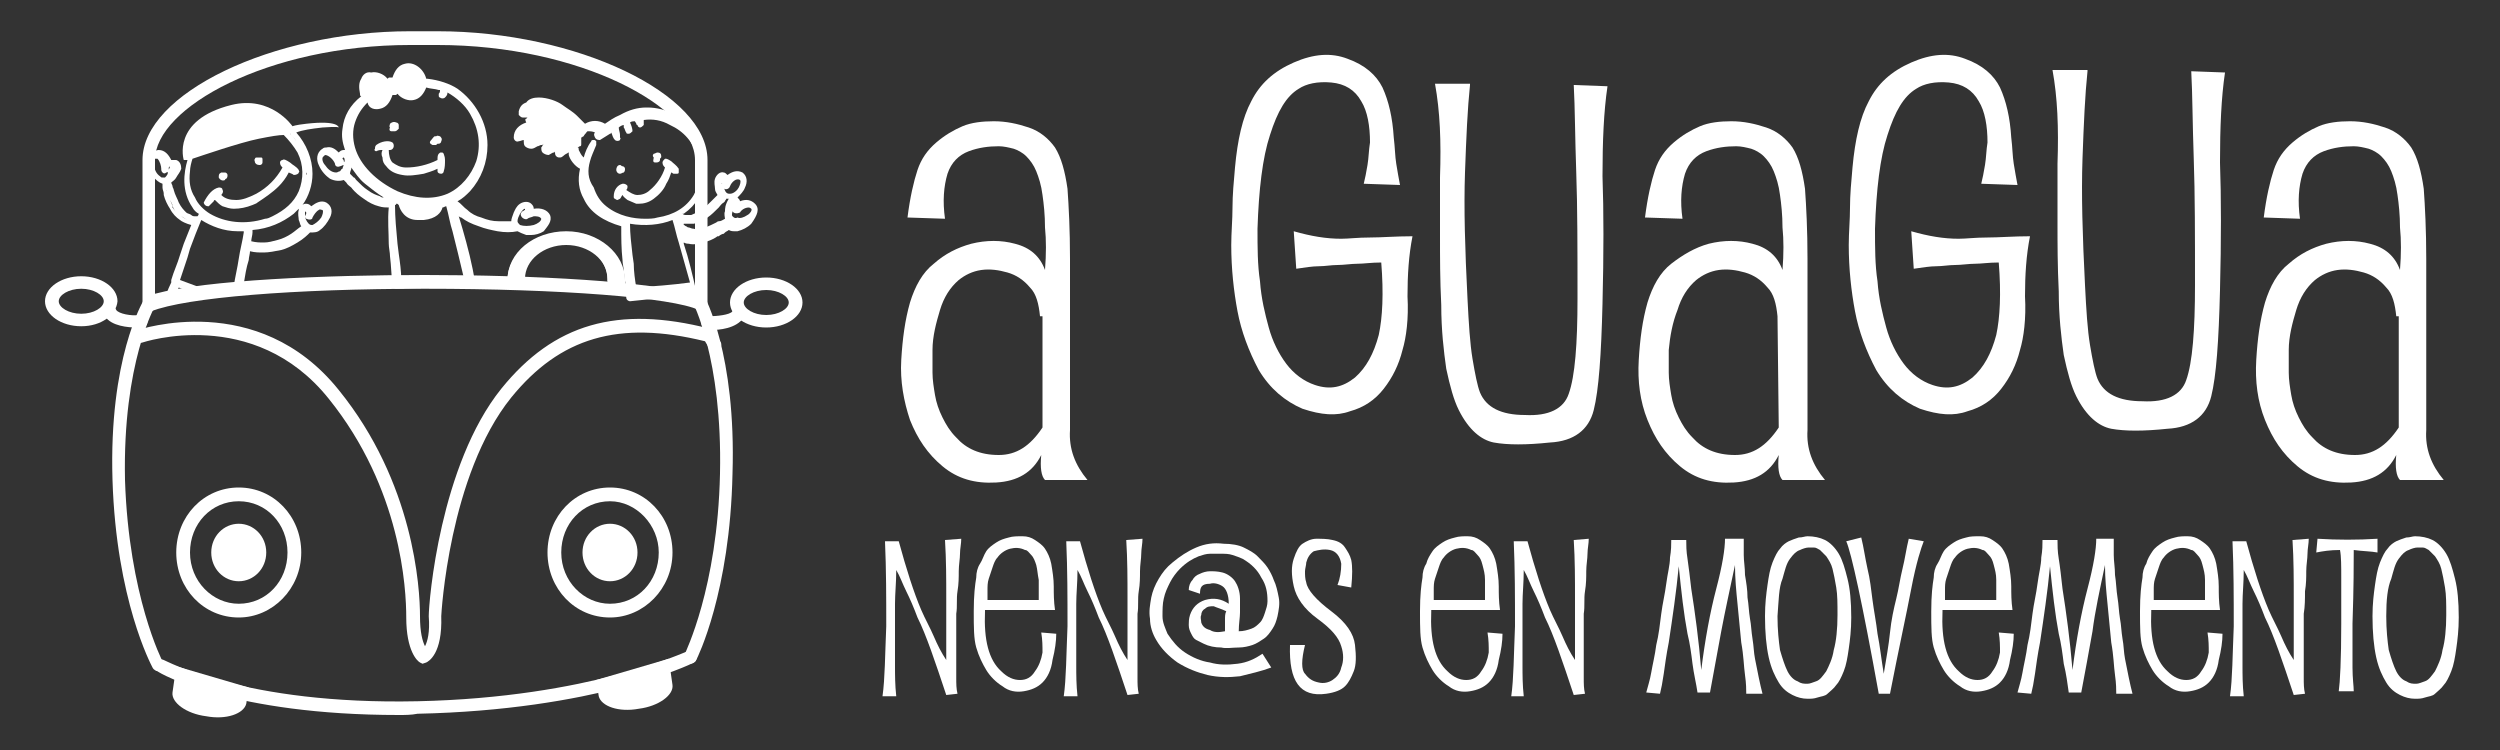
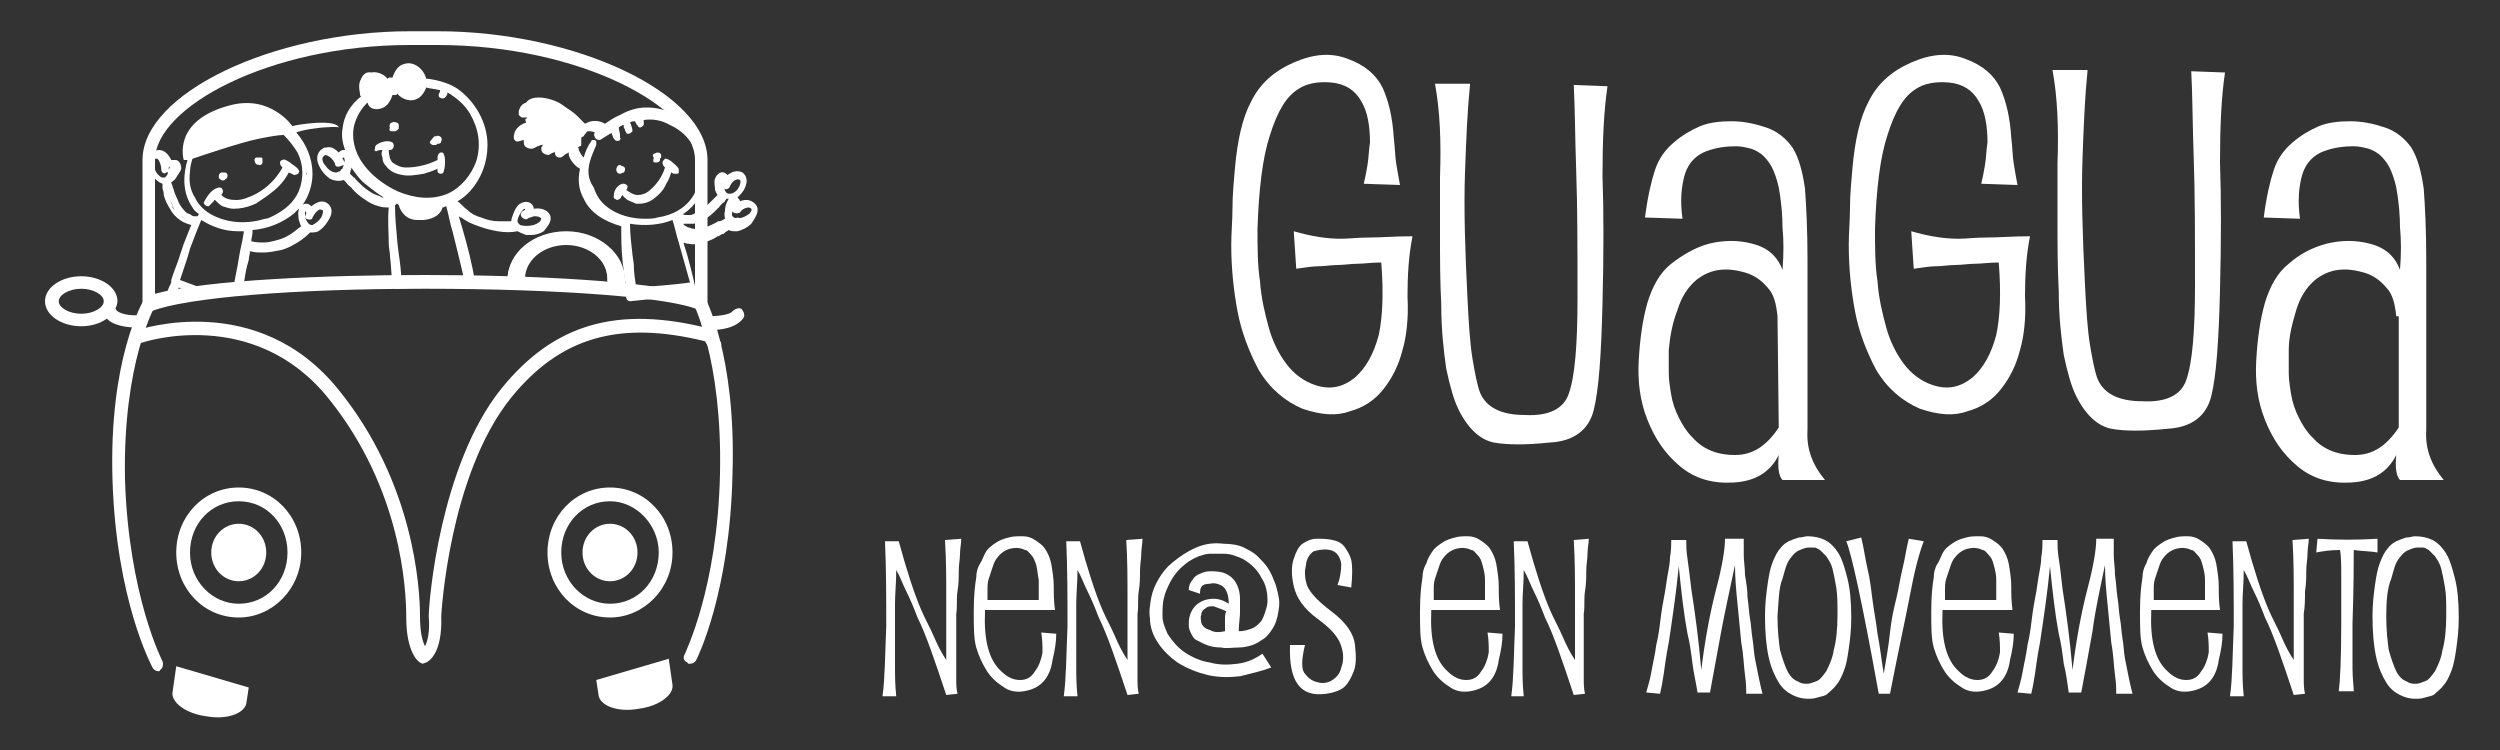
<svg xmlns="http://www.w3.org/2000/svg" id="Capa_1" x="0px" y="0px" viewBox="0 0 200 60" style="enable-background:new 0 0 200 60;" xml:space="preserve">
  <rect x="0" y="0" width="200" height="60" fill="#333333" stroke="none" />
  <style type="text/css">	.st0{fill:#FFFFFF;}</style>
  <g id="Capa_3" />
  <g>
-     <path class="st0" d="M61.3,26.2c-1.6,0-2.9-0.9-2.9-2s1.3-2,2.9-2s2.9,0.9,2.9,2C64.2,25.3,62.9,26.2,61.3,26.2z M61.3,23.2  c-1,0-1.8,0.5-1.8,1s0.8,1,1.8,1s1.8-0.5,1.8-1S62.3,23.2,61.3,23.2z" />
    <path class="st0" d="M56.7,25.2l-0.8-0.4c-2.1-1-11.1-1.7-21.9-1.7c-10.5,0-19.1,0.7-21.9,1.8l-0.7,0.3V12.8  c0-5.3,10.4-10.3,21.4-10.3H35c11.1,0,21.6,5,21.6,10.3v12.4H56.7z M32.8,3.6c-11.3,0-20.4,5-20.4,9.2v10.7C16.5,22.4,26,22,34,22  c8.6,0,18.2,0.5,21.6,1.6V12.8c0-4.2-9.2-9.2-20.6-9.2C35,3.6,32.8,3.6,32.8,3.6z" />
    <path class="st0" d="M48.8,49.4c-2.8,0-5-2.3-5-5.2s2.2-5.2,5-5.2s5,2.3,5,5.2S51.5,49.4,48.8,49.4z M48.8,40.1  c-2.2,0-3.9,1.8-3.9,4.1s1.8,4.1,3.9,4.1c2.2,0,3.9-1.8,3.9-4.1C52.7,42,50.9,40.1,48.8,40.1z" />
    <g>
      <ellipse class="st0" cx="48.8" cy="44.2" rx="1.7" ry="1.7" />
      <path class="st0" d="M48.8,46.5c-1.2,0-2.2-1-2.2-2.3s1-2.3,2.2-2.3s2.2,1,2.2,2.3S50,46.5,48.8,46.5z M48.8,43   c-0.6,0-1.2,0.5-1.2,1.2s0.5,1.2,1.2,1.2c0.6,0,1.2-0.5,1.2-1.2S49.4,43,48.8,43z" />
    </g>
    <path class="st0" d="M19.1,49.4c-2.8,0-5-2.3-5-5.2s2.2-5.2,5-5.2s5,2.3,5,5.2S21.8,49.4,19.1,49.4z M19.1,40.1  c-2.2,0-3.9,1.8-3.9,4.1s1.8,4.1,3.9,4.1c2.2,0,3.9-1.8,3.9-4.1S21.3,40.1,19.1,40.1z" />
    <g>
      <ellipse class="st0" cx="19.1" cy="44.2" rx="1.7" ry="1.7" />
      <path class="st0" d="M19.1,46.5c-1.2,0-2.2-1-2.2-2.3s1-2.3,2.2-2.3s2.2,1,2.2,2.3C21.3,45.5,20.3,46.5,19.1,46.5z M19.1,43   c-0.6,0-1.2,0.5-1.2,1.2s0.5,1.2,1.2,1.2c0.6,0,1.2-0.5,1.2-1.2C20.2,43.6,19.7,43,19.1,43z" />
    </g>
    <g>
      <path class="st0" d="M41.6,22.6c0-0.1,0-0.1,0-0.2c0-1.6,1.6-3,3.5-3c2,0,3.5,1.3,3.5,3v0.1c0.3,0,0.5,0,0.8,0v-0.1   c0-2-2-3.6-4.4-3.6s-4.4,1.6-4.4,3.6c0,0.1,0,0.1,0,0.2C41.1,22.6,41.4,22.6,41.6,22.6z" />
      <path class="st0" d="M40.6,22.9v-0.3c0-0.1,0-0.1,0-0.2c0-2.2,2.1-3.9,4.7-3.9c2.6,0,4.7,1.8,4.7,3.9v0.1v0.3h-1.4v-0.4   c0,0,0,0,0-0.1c0-1.5-1.5-2.7-3.3-2.7S42,20.8,42,22.3v0.1v0.3h-0.3L40.6,22.9z M45.2,19.1c-2.2,0-4,1.4-4.1,3.3h0.2   c0.1-1.7,1.8-3.1,3.8-3.1c2.1,0,3.7,1.4,3.8,3.1h0.2C49.2,20.5,47.4,19.1,45.2,19.1z" />
    </g>
    <path class="st0" d="M12.7,53.7c-0.2,0-0.4-0.1-0.5-0.3S9.3,48,9,38.4c-0.3-9.7,2.4-14.2,2.5-14.4c0.2-0.3,0.5-0.3,0.7-0.2  c0.3,0.1,0.3,0.5,0.2,0.7l0,0c0,0-2.6,4.5-2.4,13.9c0.3,9.3,3,14.5,3,14.5c0.1,0.3,0,0.6-0.2,0.7C12.8,53.7,12.7,53.7,12.7,53.7z" />
-     <path class="st0" d="M31.9,57.2c-13.2,0-19.1-3.3-19.3-3.5c-0.3-0.1-0.3-0.5-0.2-0.7c0.1-0.3,0.5-0.3,0.7-0.2l0,0  c0.1,0,6.4,3.6,20.3,3.3c13.8-0.3,21.5-4,21.6-4c0.3-0.1,0.6,0,0.7,0.2c0.1,0.3,0,0.6-0.2,0.7c-0.3,0.2-8,3.8-22.1,4.1  C32.9,57.2,32.4,57.2,31.9,57.2z" />
    <path class="st0" d="M55.2,53.1c-0.1,0-0.2,0-0.2-0.1c-0.3-0.1-0.4-0.4-0.2-0.7c0-0.1,2.6-5.2,2.8-14.4c0.2-9.3-2.2-13.7-2.2-13.8  c-0.1-0.3,0-0.6,0.2-0.7c0.3-0.1,0.6-0.1,0.7,0.2c0.1,0.2,2.6,4.7,2.3,14.3c-0.2,9.5-2.8,14.7-2.9,14.9  C55.6,53,55.4,53.1,55.2,53.1z" />
    <path class="st0" d="M56.9,26.4c-0.1,0-0.2,0-0.3,0c-0.3,0-0.5-0.3-0.5-0.6c0-0.3,0.3-0.5,0.6-0.5c0.6,0,1.7-0.1,1.9-0.4  c0.2-0.2,0.5-0.3,0.7-0.2c0.2,0.2,0.3,0.5,0.2,0.7C58.9,26.3,57.5,26.4,56.9,26.4z" />
    <path class="st0" d="M6.5,26.1c-1.6,0-2.9-0.9-2.9-2s1.3-2,2.9-2s2.9,0.9,2.9,2C9.3,25.2,8.1,26.1,6.5,26.1z M6.5,23.1  c-1,0-1.8,0.5-1.8,1s0.8,1,1.8,1s1.8-0.5,1.8-1S7.5,23.1,6.5,23.1z" />
    <path class="st0" d="M10.9,26.2c-0.6,0-2-0.1-2.5-0.9c-0.2-0.2-0.1-0.6,0.2-0.7c0.2-0.2,0.6-0.1,0.7,0.2c0.2,0.3,1.2,0.5,1.9,0.4  c0.3,0,0.5,0.2,0.6,0.5c0,0.3-0.2,0.5-0.5,0.6C11.1,26.2,11,26.2,10.9,26.2z" />
    <path class="st0" d="M14.1,53.3l-0.3,2.1c-0.1,0.8,1.1,1.7,2.7,1.9c1.6,0.3,3-0.2,3.2-1l0.2-1.3L14.1,53.3z" />
    <path class="st0" d="M53.5,52.7l0.3,2.1c0.1,0.8-1.1,1.7-2.7,1.9c-1.6,0.3-3-0.2-3.2-1l-0.2-1.3L53.5,52.7z" />
    <path class="st0" d="M33.8,53.1L33.6,53c-0.2-0.1-1.1-0.9-1.1-3.6c0-2.3-0.4-10.3-6.2-17.5c-6-7.5-14.9-4.5-14.9-4.5  c-0.3,0.1-0.6,0-0.7-0.3c-0.1-0.3,0-0.6,0.3-0.7c0.1,0,9.6-3.3,16.1,4.8c6,7.4,6.5,15.8,6.5,18.1c0,1.3,0.2,2,0.4,2.4  c0.2-0.4,0.4-1.1,0.3-2.4c0-1.2,0.9-12.1,5.8-18.2c4.2-5.2,9.3-6.7,16.7-4.8l0.2,0.1l0.6,0.9c0.2,0.2,0.1,0.6-0.2,0.7  c-0.2,0.2-0.6,0.1-0.7-0.2l-0.3-0.5c-6.9-1.7-11.6-0.3-15.5,4.5c-5,6.2-5.6,17.4-5.6,17.5c0.1,3-1,3.6-1.2,3.7L33.8,53.1z" />
  </g>
  <g>
    <path class="st0" d="M31.3,10.5c0.1,0,0.1,0,0.2,0h0.1c0.1,0,0.2-0.1,0.3-0.2c0-0.1,0-0.2,0-0.3s-0.1-0.2-0.2-0.2  c-0.2-0.1-0.4,0-0.5,0.1c0,0.1-0.1,0.2,0,0.3C31.1,10.4,31.2,10.5,31.3,10.5z" />
    <path class="st0" d="M34.6,11.6c0.1,0,0.1,0,0.2,0c0.1,0,0.1,0,0.2-0.1c0,0,0,0,0.1,0s0.2-0.1,0.2-0.2c0.1-0.2,0-0.3-0.1-0.4  c-0.1,0-0.2-0.1-0.3,0l0,0h-0.1l0,0c-0.1,0-0.2,0.2-0.3,0.3C34.3,11.4,34.4,11.5,34.6,11.6z" />
    <path class="st0" d="M30.1,12.1L30.1,12.1c0.2-0.1,0.3-0.1,0.5-0.1c-0.1,0.2-0.1,0.4,0,0.6c0,0.3,0.1,0.5,0.3,0.7  c0.3,0.4,0.7,0.6,1.3,0.7c0.5,0.1,1.1,0,1.7-0.1c0.3-0.1,0.7-0.2,1.1-0.4c0,0.1,0,0.2,0,0.2c0,0.1,0.1,0.2,0.3,0.2  c0.1,0,0.2-0.1,0.2-0.2c0.1-0.3,0.1-0.6,0.1-0.9c0-0.3-0.1-0.4-0.1-0.5l-0.1-0.1h-0.1c-0.1,0-0.1,0-0.2,0.1  C35,12.4,35,12.6,35,12.8c-0.8,0.4-1.7,0.6-2.5,0.6c-0.5,0-0.8-0.2-1.1-0.4c-0.2-0.2-0.3-0.6-0.3-1h0.1c0.2,0,0.3-0.2,0.3-0.3  s0-0.2-0.1-0.3c-0.3-0.2-0.9-0.1-1.3,0.2C30,11.7,30,11.8,30,11.9C29.9,12,30,12.1,30.1,12.1z" />
    <path class="st0" d="M44,17.2c-0.2-0.4-0.7-0.6-1.3-0.5l0,0c0-0.2-0.1-0.3-0.2-0.4c-0.2-0.2-0.6-0.2-0.9,0  c-0.3,0.2-0.4,0.5-0.5,0.7c-0.1,0.3-0.2,0.5-0.2,0.7c-0.4,0-0.7,0-1,0c-0.5,0-0.9-0.1-1.4-0.3c-0.4-0.1-0.8-0.3-1.1-0.6  c-0.3-0.2-0.5-0.5-0.8-0.7l0,0c0.4-0.2,0.7-0.5,1-0.8c0.9-1,1.4-2.3,1.4-3.7c0-1.8-1-3.5-2.4-4.5c-0.6-0.4-1.5-0.7-2.4-0.8h-0.1  c-0.2-0.8-1-1.4-1.7-1.2c-0.5,0.1-0.8,0.5-1,1.1c-0.1,0-0.1,0-0.2,0s-0.1,0-0.2,0.1c-0.3-0.4-0.9-0.6-1.3-0.5  C29.3,5.7,29,6,28.9,6.3c-0.2,0.3-0.2,0.7-0.1,1.2c0,0.1,0,0.2,0.1,0.2c-0.9,0.7-1.4,1.6-1.5,2.6c-0.1,0.6,0,1.1,0.2,1.7h-0.1  c-0.2,0-0.3,0.1-0.4,0.2c-0.3-0.3-0.6-0.5-1-0.4c-0.1,0-0.2,0-0.3,0.1c-0.5,0.3-0.5,0.9-0.3,1.3c0.2,0.5,0.6,0.9,0.9,1.1  c0.4,0.2,0.8,0.2,1.1,0.1c0,0,0,0,0.1,0.1l0.1,0.1c0.1,0.2,0.3,0.3,0.4,0.4l0,0c0.3,0.4,0.7,0.7,1,0.9c0.4,0.3,0.8,0.5,1.2,0.6  c0.3,0.1,0.6,0.1,0.8,0.1c-0.1,1,0,2,0,2.9c0,0.3,0.1,0.7,0.1,1c0.1,0.8,0.1,1.5,0.2,2.3c0,0.1,0,0.2,0.1,0.2  c0.1,0.1,0.2,0.1,0.3,0.1c2-0.1,4-0.1,5.8-0.1l0,0c0.1,0,0.2-0.1,0.3-0.1c0.1-0.1,0.1-0.2,0.1-0.3c-0.2-1.4-0.6-2.9-1-4.3  c-0.1-0.3-0.2-0.7-0.3-1c0,0,0.1,0.1,0.2,0.1c0.4,0.3,0.8,0.5,1.4,0.7c0.5,0.2,1,0.3,1.5,0.4c0.6,0.1,1.1,0.1,1.6,0  c0.2,0.1,0.4,0.2,0.7,0.3c0.1,0,0.3,0,0.4,0c0.3,0,0.7-0.1,1-0.3C43.8,18.1,44.2,17.7,44,17.2z M42,16.7  C42.1,16.7,42.1,16.7,42,16.7v0.1c-0.1,0-0.1,0.1-0.2,0.1c-0.1,0.1-0.2,0.2-0.1,0.4c0.1,0.2,0.4,0.3,0.5,0.2  c0.1-0.1,0.3-0.1,0.5-0.2c0.2,0,0.5,0,0.6,0.2c0,0.2-0.3,0.4-0.6,0.5c-0.4,0.1-0.8,0.1-1.1,0c-0.1-0.1-0.2-0.2-0.2-0.3  c0-0.2,0.1-0.4,0.2-0.6C41.8,16.8,41.9,16.7,42,16.7z M25.9,12.5l0.1-0.1c0.3,0,0.7,0.4,0.8,0.7c0,0.2,0.2,0.3,0.4,0.2  c0.1,0,0.2-0.1,0.3-0.1c0.1-0.1,0.1-0.2,0-0.3c0-0.1,0-0.1-0.1-0.2c0-0.1,0.1-0.1,0.1-0.1c0.1,0.1,0.1,0.3,0,0.5  c0,0.2-0.1,0.3-0.1,0.4c-0.1,0-0.1,0.1-0.2,0.2c-0.1,0-0.2,0.1-0.3,0.1c-0.4,0-0.7-0.3-0.9-0.6C25.8,13,25.7,12.6,25.9,12.5z   M28.1,13.5v-0.1c0.3,0.4,0.6,0.9,1.1,1.3c0.5,0.4,1,0.8,1.5,1.1c-0.1,0-0.2,0-0.3-0.1c-0.3-0.1-0.6-0.2-1-0.5  c-0.3-0.2-0.5-0.4-0.9-0.8c-0.1-0.1-0.1-0.2-0.2-0.2c-0.1-0.1-0.2-0.2-0.3-0.3C28,13.7,28.1,13.6,28.1,13.5z M30.4,8.7  c0.5-0.1,0.8-0.5,1-1.1c0.1,0,0.1,0,0.2,0s0.1,0,0.2-0.1c0.3,0.4,0.9,0.6,1.3,0.5c0.5-0.1,0.8-0.5,1-1c0.3,0.1,0.7,0.1,1,0.2  c0,0,0,0,0.1,0c0,0.1,0,0.2-0.1,0.3v0.1c0,0.1,0,0.2,0.1,0.2c0.1,0.1,0.3,0.1,0.4,0c0.1-0.1,0.2-0.2,0.2-0.4c0.7,0.4,1.4,1,1.8,1.7  c0.7,1.2,0.9,2.5,0.5,3.8c-0.4,1.1-1.2,2.1-2.3,2.6c-1.2,0.5-2.6,0.4-4-0.2c-1.7-0.8-3-2.1-3.4-3.5c-0.2-0.7-0.2-1.4,0-2  s0.5-1.1,1-1.6C29.5,8.7,30,8.8,30.4,8.7z M31.6,16.4c0,0,0.1,0,0.1-0.1l0,0c0.1,0,0.1,0,0.2,0.1c0.1,0.4,0.5,1.2,1.5,1.2  c0.2,0,0.3,0,0.5,0c1-0.1,1.4-0.6,1.5-1c0.1,0,0.2-0.1,0.3-0.1c0.2,0.7,0.3,1.4,0.5,2c0.3,1.2,0.6,2.4,0.9,3.7c-1.6,0-3.3,0-5,0.2  c0-0.7-0.1-1.4-0.2-2.1l-0.1-0.8C31.7,18.4,31.6,17.4,31.6,16.4z" />
  </g>
  <g>
    <path class="st0" d="M60.4,16.3c-0.3-0.3-0.7-0.4-1.2-0.2c0-0.1-0.1-0.2-0.2-0.3l0,0c0.2-0.2,0.5-0.5,0.6-0.8  c0.2-0.4,0.2-0.9-0.2-1.2c-0.4-0.2-0.8-0.1-1.2,0.2c-0.1-0.1-0.2-0.2-0.3-0.2c-0.3-0.1-0.6,0.2-0.7,0.5c-0.1,0.3,0,0.6,0,0.8  s0.1,0.3,0.2,0.5c-0.1,0.1-0.2,0.2-0.3,0.3S57,16,56.9,16.1c-0.2,0.2-0.5,0.5-0.8,0.7s-0.6,0.3-0.8,0.4c-0.2,0-0.3,0-0.4,0  c-0.1,0-0.2,0-0.3-0.1c0,0,0,0,0.1,0c1-0.7,1.6-1.7,1.8-3c0.2-1.2-0.1-2.4-0.8-3.4c-0.9-1.3-2.4-2.1-3.9-2.1h-0.1  c-0.7,0-1.4,0.2-2.1,0.6c-0.5,0.2-0.9,0.5-1.2,0.7c-0.5-0.3-1.1-0.3-1.6,0l0,0c-0.2-0.2-0.4-0.4-0.6-0.6c-0.4-0.4-0.8-0.6-1.2-0.9  c-0.4-0.3-1.2-0.6-1.9-0.6c-0.4,0-0.8,0.1-1,0.4c-0.3,0.1-0.5,0.3-0.6,0.7c0,0.1,0,0.2,0,0.3c0.1,0.1,0.2,0.2,0.3,0.2s0.3,0,0.4,0  c0,0,0,0-0.1,0.1c-0.1,0-0.1,0.1,0,0.3c-0.6,0.2-1,0.6-1,1.2c0,0.2,0.2,0.4,0.4,0.3c0.1,0,0.3-0.1,0.4-0.1v0.1c0,0.1,0,0.3,0.1,0.4  c0.1,0.1,0.3,0.2,0.5,0.2s0.3-0.1,0.5-0.2c0.1,0,0.2-0.1,0.3-0.1s0.1,0,0.2-0.1c-0.1,0.1-0.1,0.2-0.2,0.3c0,0.1,0,0.3,0.1,0.4  c0.1,0.1,0.3,0.2,0.5,0.2c0.2-0.1,0.3-0.2,0.4-0.2c0,0,0.1,0,0.1-0.1l0,0c0,0.2,0,0.3,0.1,0.4c0.1,0.1,0.2,0.1,0.3,0.1  c0.2,0,0.3-0.2,0.5-0.3c0.1,0,0.1-0.1,0.2-0.1l0,0c0,0.1,0,0.1,0,0.2c0.1,0.4,0.5,0.9,0.9,1.1c-0.2,0.9-0.1,1.7,0.3,2.4  c0.5,1.1,1.6,1.8,3,2.2c0,0.9,0,1.8,0.1,2.7c0,0.3,0.1,0.6,0.1,0.9c0.1,0.7,0.2,1.4,0.2,2.1c0,0.2,0.2,0.3,0.3,0.3l0,0  c1.7-0.2,3.4-0.3,4.9-0.4c0.1,0,0.2-0.1,0.3-0.1c0.1-0.1,0.1-0.2,0.1-0.3c-0.3-1.3-0.6-2.6-1-3.8v-0.1c0.2,0.1,0.3,0.1,0.4,0.1  c0.4,0.1,0.8,0,1.2-0.1c0.3-0.1,0.7-0.2,1.1-0.5h0.1c0.1-0.1,0.3-0.2,0.4-0.2l0.1-0.1c0.1-0.1,0.2-0.1,0.3-0.2  c0.2,0.1,0.3,0.1,0.5,0.1c0.1,0,0.1,0,0.2,0c0.4-0.1,0.8-0.3,1.1-0.6C60.6,17.2,60.8,16.7,60.4,16.3z M58.6,17.3  c-0.1-0.1,0-0.3,0-0.4l0,0c0.1,0.2,0.4,0.2,0.6,0.1c0.1-0.2,0.4-0.4,0.7-0.4c0.1,0,0.2,0.1,0.2,0.1c0.1,0.1-0.1,0.4-0.3,0.5  c-0.3,0.2-0.6,0.3-0.8,0.2C58.8,17.5,58.7,17.4,58.6,17.3z M58.7,16.5C58.7,16.5,58.7,16.6,58.7,16.5L58.7,16.5L58.7,16.5z   M58,17.5c-0.2,0.1-0.3,0.2-0.5,0.2c-0.1,0-0.2,0.1-0.2,0.1c-0.2,0.1-0.6,0.3-0.9,0.4c-0.4,0.1-0.6,0.2-0.9,0.1  c-0.2,0-0.3-0.1-0.4-0.1c-0.1,0-0.2-0.1-0.2-0.1c-0.1,0-0.1-0.1-0.2-0.1v-0.1c0.2,0,0.5,0,0.8,0c0.4-0.1,0.7-0.2,1.1-0.5  c0.3-0.2,0.6-0.5,0.9-0.8c0.1-0.1,0.2-0.3,0.4-0.4l0.1-0.1c0-0.1,0.1-0.1,0.1-0.2c0.1,0,0.2,0,0.2,0c-0.3,0.5-0.3,0.8-0.3,1  C57.9,17.1,58,17.4,58,17.5z M50.9,23c-0.1-0.6-0.2-1.3-0.2-1.9l-0.1-0.7c-0.1-0.9-0.2-1.7-0.2-2.5c1.2,0.2,2.4,0.1,3.4-0.3  c0.2,0.6,0.3,1.2,0.5,1.8c0.3,1.1,0.6,2.1,0.9,3.2C53.7,22.8,52.3,22.9,50.9,23z M47.2,12.9c0.1-0.4,0.3-0.8,0.5-1.3  c0-0.1,0-0.2,0-0.3c-0.1-0.1-0.1-0.1-0.2-0.1c-0.1,0-0.2,0-0.2,0.1c-0.3,0.4-0.5,0.9-0.6,1.3l-0.1-0.1c-0.1-0.1-0.2-0.3-0.3-0.5  c0-0.1,0-0.2-0.1-0.2l0,0c0.1,0,0.1-0.1,0.2-0.1c0.1,0,0.1-0.1,0.1-0.2c0-0.1,0-0.2,0-0.2s0,0,0-0.1v-0.1V11l0,0  c0.1,0,0.1-0.1,0.2-0.1c0-0.1,0.1-0.1,0.1-0.2c0,0,0.1,0,0.1-0.1l0.1-0.1l0,0l0,0c0.2,0,0.4,0,0.6,0.1c-0.1,0.1-0.1,0.2,0,0.4  s0.3,0.2,0.4,0.2c0.3-0.2,0.5-0.3,0.8-0.5c0,0,0.1,0,0.1-0.1c0.1,0.2,0.1,0.4,0.3,0.6c0.1,0.1,0.3,0.1,0.4,0c0-0.1,0.1-0.1,0-0.2  v-0.2c0-0.2-0.1-0.4-0.1-0.6l0,0c0.1-0.1,0.3-0.2,0.4-0.2v0.1v0.1c0.1,0.1,0.1,0.3,0.2,0.4c0,0.1,0.1,0.1,0.2,0.1  c0.1,0,0.2-0.1,0.3-0.2c0-0.2-0.1-0.5-0.2-0.7c0.1-0.1,0.3-0.1,0.4-0.1l0,0c0,0.1,0.1,0.1,0.1,0.2c0,0,0,0.1,0.1,0.1  c0,0.1,0.1,0.2,0.2,0.2c0.1,0,0.2-0.1,0.3-0.2c0-0.1,0-0.2,0-0.4c0.7-0.1,1.4,0,2.1,0.4c1.1,0.5,1.9,1.4,2.2,2.6  c0.3,1,0.2,2.1-0.3,3c-0.6,1-1.6,1.6-2.9,1.8c-0.3,0.1-0.7,0.1-1,0.1c-0.9,0-2.1-0.2-3.1-1c-0.5-0.4-0.8-0.9-1-1.5  C47,14.3,47,13.6,47.2,12.9z M58.4,14.9c0.1-0.3,0.5-0.7,0.8-0.5c0.1,0.1,0,0.4-0.1,0.6c-0.1,0.2-0.4,0.5-0.7,0.5  c-0.1,0-0.2,0-0.3-0.1S58,15.2,57.9,15C57.9,15.2,58.3,15.2,58.4,14.9z M57.7,14.7c0-0.1,0-0.2,0-0.2S57.7,14.5,57.7,14.7  C57.8,14.6,57.8,14.7,57.7,14.7z" />
    <path class="st0" d="M49.6,13.9L49.6,13.9c0.1,0,0.2-0.1,0.3-0.1c0.1-0.1,0.1-0.2,0.1-0.3s-0.1-0.2-0.2-0.2c-0.1,0-0.1-0.1-0.2-0.1  l0,0c-0.2,0-0.3,0.2-0.3,0.4C49.3,13.7,49.4,13.9,49.6,13.9z" />
    <path class="st0" d="M52.5,13L52.5,13c0.2,0,0.3-0.1,0.3-0.2c0,0,0,0,0-0.1c0.1-0.1,0.1-0.1,0.1-0.2c0-0.2-0.1-0.3-0.3-0.3l0,0  c-0.1,0-0.2,0.1-0.3,0.1l0,0l0,0c-0.1,0.1-0.1,0.2,0,0.3C52.2,13,52.3,13,52.5,13z" />
    <path class="st0" d="M49.4,16L49.4,16l0.2-0.1c0.1-0.1,0.1-0.2,0.2-0.3c0.1,0.2,0.3,0.3,0.4,0.4c0.2,0.1,0.5,0.2,0.7,0.3  c0.1,0,0.1,0,0.2,0l0,0c0.4,0,0.8-0.1,1.2-0.4c0.4-0.3,0.8-0.7,1-1.2c0.2-0.3,0.3-0.6,0.4-0.9c0.1,0,0.1,0.1,0.2,0.1H54h0.1  c0.1,0,0.2,0,0.2-0.1s0-0.2,0-0.3c-0.2-0.3-0.4-0.4-0.6-0.6c-0.3-0.2-0.4-0.2-0.4-0.2h-0.1l-0.1,0.1c0,0-0.1,0.1-0.1,0.2  c0,0.2,0.1,0.3,0.2,0.4c-0.2,0.7-0.7,1.4-1.2,1.8c-0.3,0.3-0.7,0.4-1,0.4l0,0c-0.3,0-0.6-0.2-0.9-0.4c0.1-0.1,0.1-0.2,0.1-0.3  s-0.2-0.2-0.3-0.2h-0.1c-0.4,0.1-0.7,0.5-0.7,1c0,0.1,0,0.2,0.1,0.2C49.3,16,49.4,16,49.4,16z" />
  </g>
  <g>
    <path class="st0" d="M18,14.4L18,14.4c-0.2,0.1-0.4,0-0.5-0.2c0-0.2,0-0.3,0.2-0.4l0,0c0.1,0,0.2,0,0.3,0c0.1,0,0.2,0.1,0.2,0.2  c0,0.1,0,0.2-0.1,0.3C18.1,14.3,18,14.3,18,14.4z" />
    <path class="st0" d="M21,13c0,0.1-0.1,0.2-0.2,0.2l0,0c-0.1,0-0.3,0-0.4-0.2c0-0.1-0.1-0.2,0-0.3l0,0l0,0c0-0.1,0.1-0.1,0.2-0.1  h0.1c0.1,0,0.2,0,0.2,0c0.1,0,0.1,0.1,0.1,0.2C21,12.7,21,12.8,21,13C21,12.9,21,12.9,21,13z" />
    <path class="st0" d="M17.5,15c0.1,0,0.3,0,0.3,0.2c0.1,0.1,0,0.3-0.1,0.4l0,0c0.3,0.3,0.7,0.4,1.2,0.4s1-0.2,1.6-0.5  c0.9-0.5,1.6-1.2,2.1-2.1c-0.1-0.1-0.2-0.2-0.2-0.4c0-0.1,0.1-0.2,0.2-0.2c0.1-0.1,0.3,0,0.6,0.2c0.2,0.2,0.5,0.3,0.7,0.6  c0,0.1,0.1,0.1,0,0.2c0,0.1-0.2,0.2-0.4,0.2c-0.1-0.1-0.2-0.1-0.4-0.2c-0.2,0.4-0.5,0.8-0.8,1.1c-0.5,0.5-1.1,0.9-1.7,1.3  c-0.1,0.1-0.2,0.1-0.4,0.2c-0.5,0.2-1,0.3-1.5,0.3c-0.3,0-0.6-0.1-0.9-0.2c-0.2-0.1-0.4-0.3-0.6-0.5c0,0-0.1,0-0.1,0.1  c-0.1,0.1-0.3,0.3-0.4,0.4l0,0l0,0c-0.1,0-0.2,0-0.3-0.1c-0.1-0.1-0.1-0.2-0.1-0.2C16.6,15.6,17,15.1,17.5,15z" />
    <path class="st0" d="M13.8,24.1c0.2-0.4,0.3-0.7,0.5-1.1c0.5,0.2,1.1,0.4,1.6,0.7l1-0.3c-0.8-0.4-1.7-0.7-2.5-1  c0.2-0.6,0.4-1.2,0.6-1.8l0.2-0.7c0.3-0.8,0.6-1.6,0.9-2.3c0.8,0.5,1.8,0.9,2.9,0.9c0.2,0,0.3,0,0.5,0v0.1  c-0.1,0.7-0.3,1.4-0.4,2.1s-0.3,1.5-0.4,2.2l0.8-0.2c0.1-0.6,0.2-1.3,0.4-1.9c0-0.2,0.1-0.5,0.1-0.7c0.4,0.1,0.7,0.1,1.1,0.1  s0.9-0.1,1.4-0.2c0.4-0.1,0.8-0.3,1.3-0.6c0.5-0.3,0.8-0.6,1-0.8c0.3,0,0.6,0,0.8-0.2c0.3-0.2,0.6-0.6,0.8-1  c0.2-0.4,0.2-0.9-0.3-1.2c-0.4-0.2-0.8,0-1.2,0.3c-0.1-0.1-0.2-0.2-0.4-0.2c-0.1,0-0.2,0-0.3,0.1c0.5-0.7,0.8-1.6,0.8-2.5  c0-1.2-0.5-2.4-1.3-3.3c0.5-0.2,1.2-0.3,2.1-0.4c1.3-0.1,1.3,0,1.3,0s0-0.6-2.6-0.3c-0.9,0.1-1.1,0.2-1.1,0.2s-1.7-2.5-4.9-1.7  c-4.8,1.2-3.8,4.4-3.8,4.4H15c-0.3,1-0.5,2.5,0.4,3.8c0.1,0.2,0.3,0.4,0.5,0.5c0,0.1-0.1,0.2-0.1,0.2c-0.1,0-0.1,0-0.2,0  c-0.1,0-0.2,0-0.3-0.1S15,17.1,14.9,17c-0.2-0.2-0.4-0.4-0.6-0.8c-0.1-0.3-0.3-0.6-0.4-1c0-0.1-0.1-0.2-0.1-0.3s-0.1-0.2-0.1-0.3  c0.1-0.1,0.3-0.2,0.4-0.4c0.1-0.2,0.3-0.4,0.4-0.7c0-0.3-0.1-0.6-0.4-0.7c-0.1,0-0.3,0-0.4,0c-0.2-0.4-0.5-0.8-1-0.8  c-0.4,0-0.7,0.4-0.7,1c0,0.2,0,0.8,0.3,1.2c0.2,0.2,0.4,0.4,0.7,0.5c0,0.1,0,0.1,0,0.2V15c0,0.2,0.1,0.3,0.1,0.5v0.1  c0.1,0.4,0.3,0.8,0.5,1.1c0.2,0.4,0.5,0.7,0.8,0.9c0.1,0.1,0.5,0.3,0.9,0.4c-0.2,0.5-0.4,1-0.6,1.5c-0.1,0.3-0.2,0.6-0.3,0.9  c-0.2,0.7-0.5,1.3-0.7,2c0,0.1,0,0.1,0,0.2c-0.3,0.6-0.5,1.2-0.7,1.8L13.8,24.1z M23.2,10.7C23.3,10.7,23.3,10.8,23.2,10.7  c0.3,0.3,0.4,0.4,0.5,0.6C23.6,11.1,23.4,10.9,23.2,10.7L23.2,10.7z M24.5,14c0-0.1,0-0.2,0-0.3v0.1C24.6,13.9,24.5,14,24.5,14z   M24.4,17.3c0-0.2,0-0.3,0-0.4c0,0,0,0,0.1,0.1C24.5,17.1,24.5,17.1,24.4,17.3c0,0,0,0.1,0.1,0.2c0.2,0.1,0.5,0.1,0.5-0.1  c0.1-0.2,0.3-0.5,0.5-0.6c0.1-0.1,0.2,0,0.3,0c0.1,0.1,0,0.4-0.1,0.6c-0.2,0.3-0.5,0.5-0.7,0.6c-0.1,0-0.2,0-0.3-0.1  C24.5,17.7,24.4,17.4,24.4,17.3z M23.2,16.8c-0.7,0.6-1.7,1-2.7,1.2c0.3,0,0.5-0.1,0.8-0.2c0.2-0.1,0.5-0.1,0.7-0.2  c1.1-0.5,1.9-1.2,2.3-2.1C24,15.9,23.7,16.4,23.2,16.8z M20.1,19.3c0-0.2,0.1-0.5,0.1-0.7c0-0.1,0-0.2,0-0.2  c1.3-0.1,2.4-0.6,3.3-1.3c0.1-0.1,0.3-0.3,0.4-0.4v0.1c-0.1,0.3,0,0.6,0,0.8c0.1,0.2,0.1,0.4,0.2,0.5c-0.3,0.2-0.5,0.4-0.8,0.6  s-0.7,0.4-1.1,0.5s-0.7,0.2-1.1,0.2C20.8,19.4,20.5,19.4,20.1,19.3L20.1,19.3z M15.2,13.7c0-0.3,0.1-0.7,0.2-1  c0.6-0.2,3.8-1.3,5.3-1.6c1-0.2,1.6-0.3,2-0.3c0.4,0.4,0.8,0.9,1.1,1.4c0.5,1,0.5,2.1,0.1,3.1c-0.4,0.9-1.1,1.5-2.1,2  c-0.2,0.1-0.4,0.2-0.6,0.2c-1.6,0.5-3.2,0.3-4.4-0.4c-0.5-0.3-1-0.8-1.2-1.3C15.2,15.2,15.1,14.5,15.2,13.7z M13.6,16  c0.1,0.2,0.2,0.3,0.2,0.5c0.1,0.2,0.2,0.4,0.3,0.5c-0.1-0.1-0.2-0.3-0.3-0.4C13.8,16.4,13.7,16.2,13.6,16z M13.3,15.3  c0-0.1-0.1-0.2-0.1-0.3l0,0c0,0.1,0,0.1,0,0.2C13.3,15.2,13.3,15.2,13.3,15.3z M13.2,14.2L13.2,14.2c-0.1,0-0.1,0-0.2,0  c-0.1,0-0.1,0-0.2-0.1c-0.3-0.2-0.4-0.5-0.5-0.8c0-0.3,0-0.6,0.1-0.6s0.2,0,0.2,0c0.2,0.2,0.3,0.6,0.3,0.8c0,0.1,0,0.2,0.1,0.3  s0.2,0.1,0.3,0c0.1,0,0.2-0.1,0.2-0.2c0-0.1,0-0.1,0-0.2l0.1-0.1l0,0c0,0.1-0.1,0.3-0.2,0.4C13.5,13.9,13.3,14.1,13.2,14.2z   M15.4,17.7c-0.3,0-0.6-0.2-0.9-0.4l0,0c0.2,0.1,0.3,0.2,0.5,0.3C15.1,17.7,15.3,17.7,15.4,17.7L15.4,17.7z" />
    <path class="st0" d="M18.8,24.8L18.8,24.8L18.8,24.8L18.8,24.8z" />
  </g>
  <g>
    <path class="st0" d="M76.9,43.1c0,0.4-0.1,0.8-0.1,1.2s-0.1,0.9-0.1,1.4s0,1-0.1,1.6s0,1.2-0.1,1.8c0,0.7,0,1.3,0,1.9  c0,0.6,0,1.1,0,1.7s0,1,0,1.5s0,0.9,0.1,1.3l-0.9,0.1c-0.9-2.7-1.6-4.8-2.3-6.2c-0.3-0.8-0.6-1.5-0.9-2.1s-0.5-1.2-0.8-1.7  c0,1-0.1,1.9-0.1,2.7s0,1.7,0,2.5s0,1.6,0,2.4c0,0.8,0,1.6,0.1,2.5h-1.1c0.2-1.4,0.2-3.3,0.3-5.6c0-2.3,0-4.5-0.1-6.8h1.1  c0.6,2.2,1.2,4.1,1.8,5.5c0.3,0.7,0.7,1.4,1,2.1c0.3,0.7,0.6,1.3,1,1.9c0-1.7,0-3.3,0-4.9s0-3.1-0.1-4.7L76.9,43.1z" />
    <path class="st0" d="M78.8,48.9c-0.1,2.3,0.3,3.9,1.3,4.8c0.5,0.5,1,0.7,1.5,0.7s0.9-0.2,1.2-0.7c0.3-0.4,0.5-0.9,0.6-1.5  c0-0.5,0-1-0.1-1.6l1.2,0.1c0,0.6-0.1,1.3-0.3,2.1c-0.1,0.8-0.4,1.4-0.8,1.8c-0.4,0.4-0.9,0.6-1.5,0.7c-0.6,0.1-1.2,0-1.7-0.4  c-0.5-0.3-1-0.8-1.3-1.3s-0.6-1.1-0.8-1.8c-0.2-0.7-0.2-1.6-0.2-2.9c0-1.3,0.1-2.1,0.2-2.7c0-0.4,0.1-0.8,0.3-1.1s0.3-0.7,0.5-1  s0.5-0.5,0.8-0.7s0.6-0.3,1-0.4c0.3-0.1,0.7-0.1,1.1-0.1s0.7,0.1,1,0.3s0.6,0.4,0.8,0.7c0.2,0.3,0.4,0.7,0.5,1.2  c0.1,0.6,0.2,1.2,0.2,1.8s0,1.2,0.1,1.9h-5.6V48.9z M83.1,47.9c0-0.5,0-1,0-1.5c-0.1-0.5-0.1-0.8-0.2-1.2c-0.1-0.3-0.2-0.6-0.4-0.8  C82.3,44.2,82.2,44,82,44c-0.4-0.2-0.8-0.2-1.2-0.1s-0.8,0.4-1,0.7c-0.2,0.2-0.3,0.5-0.4,0.8s-0.2,0.6-0.3,0.9  C79,46.6,79,46.9,79,47.2c0,0.3,0,0.5,0,0.8h4.1V47.9z" />
    <path class="st0" d="M91.4,43.1c0,0.4-0.1,0.8-0.1,1.2s-0.1,0.9-0.1,1.4s0,1-0.1,1.6s0,1.2-0.1,1.8c0,0.7,0,1.3,0,1.9  c0,0.6,0,1.1,0,1.7s0,1,0,1.5s0,0.9,0.1,1.3l-0.9,0.1c-0.9-2.7-1.6-4.8-2.3-6.2c-0.3-0.8-0.6-1.5-0.9-2.1s-0.5-1.2-0.8-1.7  c0,1-0.1,1.9-0.1,2.7s0,1.7,0,2.5s0,1.6,0,2.4c0,0.8,0,1.6,0.1,2.5h-1.1c0.2-1.4,0.2-3.3,0.3-5.6c0-2.3,0-4.5-0.1-6.8h1.1  c0.6,2.2,1.2,4.1,1.8,5.5c0.3,0.7,0.7,1.4,1,2.1c0.3,0.7,0.6,1.3,1,1.9c0-1.7,0-3.3,0-4.9s0-3.1-0.1-4.7L91.4,43.1z" />
    <path class="st0" d="M95.1,47.2c0-0.3,0.1-0.6,0.3-0.8c0.1-0.2,0.3-0.4,0.6-0.5c0.2-0.1,0.5-0.2,0.8-0.2s0.6,0,1,0.1s0.8,0.4,1,0.7  s0.4,0.8,0.4,1.4c0,0.3,0,0.7,0,1.1c0,0.4-0.1,0.9-0.1,1.5c0.4,0,0.7-0.1,1-0.2c0.3-0.1,0.5-0.3,0.7-0.5s0.3-0.5,0.4-0.8  s0.2-0.6,0.2-0.9c0-0.7-0.1-1.3-0.5-1.9c-0.3-0.6-0.8-1.1-1.5-1.5c-0.2-0.1-0.5-0.2-0.8-0.3s-0.6-0.1-0.9-0.1s-0.6,0-0.9,0  s-0.6,0.1-0.9,0.2c-0.5,0.2-1,0.5-1.5,1c-0.3,0.3-0.6,0.7-0.8,1.1c-0.2,0.4-0.4,0.8-0.5,1.3C93,48.3,93,48.8,93,49.3  s0.2,0.9,0.4,1.4c0.4,0.6,0.8,1.1,1.4,1.5s1.3,0.7,2,0.8c0.7,0.2,1.4,0.2,2.2,0.1s1.4-0.4,2-0.8l0.7,1.1c-0.8,0.3-1.7,0.5-2.5,0.7  c-0.9,0.1-1.7,0.1-2.6-0.1c-0.8-0.2-1.6-0.5-2.4-1c-0.7-0.5-1.3-1.1-1.7-1.8c-0.3-0.5-0.5-1.1-0.5-1.7c-0.1-0.6,0-1.1,0.1-1.7  c0.1-0.5,0.3-1,0.6-1.5s0.6-0.9,1.1-1.3c0.6-0.5,1.2-0.9,1.9-1.2c0.7-0.3,1.4-0.4,2.2-0.3c0.6,0,1.2,0.1,1.6,0.3s0.8,0.4,1.1,0.7  c0.3,0.3,0.6,0.6,0.8,0.9s0.4,0.7,0.5,1c0.2,0.4,0.3,0.9,0.4,1.4s0,1-0.1,1.5c-0.1,0.4-0.2,0.7-0.4,1c-0.2,0.3-0.4,0.6-0.7,0.8  c-0.3,0.2-0.6,0.4-0.9,0.5s-0.7,0.2-1.1,0.2c-0.5,0-1,0.1-1.4,0c-0.5,0-1-0.1-1.4-0.3c-0.2-0.1-0.4-0.2-0.6-0.3s-0.3-0.3-0.4-0.5  s-0.2-0.4-0.2-0.7c0-0.2,0-0.5,0.1-0.8c0.2-0.6,0.6-1,1.2-1.2c0.7-0.2,1.3-0.1,1.9,0.3c0-0.7-0.2-1.2-0.5-1.4s-0.7-0.3-1-0.2  c-0.7,0-0.8,0.3-0.8,0.8L95.1,47.2z M98,50.5c0-0.3,0-0.6,0-0.9c0-0.3,0-0.5,0.1-0.7c-0.4-0.2-0.8-0.3-1-0.4c-0.3,0-0.5,0-0.7,0.2  c-0.2,0.1-0.3,0.3-0.3,0.5c-0.1,0.2,0,0.4,0,0.6c0.1,0.3,0.3,0.5,0.7,0.6C97.1,50.6,97.5,50.6,98,50.5z" />
    <path class="st0" d="M107,46.8c0.2-0.5,0.3-1.1,0.3-1.7c-0.1-0.6-0.4-1-0.9-1.1s-0.9,0-1.3,0.1c-0.3,0.2-0.5,0.5-0.6,0.9  c0,0.2-0.1,0.5-0.1,0.7c0,0.3,0,0.6,0.1,0.9c0.1,0.6,0.8,1.4,2,2.3c1.2,0.9,1.8,1.8,1.9,2.7s0.1,1.6-0.1,2.1s-0.4,0.9-0.7,1.2  c-0.3,0.3-0.8,0.5-1.5,0.6c-2.1,0.3-3-1-2.9-3.9h1.2c-0.3,1.2-0.3,2,0,2.3c0.3,0.4,0.6,0.6,1.1,0.7c0.4,0.1,0.8,0,1.1-0.2  c0.3-0.2,0.6-0.5,0.7-1c0.2-0.5,0.2-1.1,0-1.7c-0.2-0.7-0.8-1.4-1.9-2.2s-1.7-1.7-1.9-2.6c-0.2-0.9-0.2-1.6,0-2.2  c0.2-0.6,0.4-1,0.7-1.2c0.3-0.2,0.7-0.4,1.1-0.4s0.9,0,1.3,0.1c0.5,0.1,0.8,0.3,1,0.6s0.4,0.6,0.5,1c0.1,0.5,0.1,1.2,0,2.2  L107,46.8z" />
    <path class="st0" d="M114.5,48.9c-0.1,2.3,0.3,3.9,1.3,4.8c0.5,0.5,1,0.7,1.5,0.7s0.9-0.2,1.2-0.7c0.3-0.4,0.5-0.9,0.6-1.5  c0-0.5,0-1-0.1-1.6l1.2,0.1c0,0.6-0.1,1.3-0.3,2.1c-0.1,0.8-0.4,1.4-0.8,1.8c-0.4,0.4-0.9,0.6-1.5,0.7c-0.6,0.1-1.2,0-1.7-0.4  c-0.5-0.3-1-0.8-1.3-1.3s-0.6-1.1-0.8-1.8c-0.2-0.7-0.2-1.6-0.2-2.9c0-1.3,0.1-2.1,0.2-2.7c0-0.4,0.1-0.8,0.3-1.1  c0.1-0.4,0.3-0.7,0.5-1s0.5-0.5,0.8-0.7s0.6-0.3,1-0.4c0.3-0.1,0.7-0.1,1-0.1c0.4,0,0.7,0.1,1,0.3s0.6,0.4,0.8,0.7  c0.2,0.3,0.4,0.7,0.5,1.2c0.1,0.6,0.2,1.2,0.2,1.8s0,1.2,0.1,1.9h-5.5V48.9z M118.8,47.9c0-0.5,0-1,0-1.5s-0.1-0.8-0.2-1.2  s-0.2-0.6-0.4-0.8c-0.2-0.2-0.3-0.4-0.5-0.4c-0.4-0.2-0.8-0.2-1.2-0.1s-0.8,0.4-1,0.7c-0.2,0.2-0.3,0.5-0.4,0.8s-0.2,0.6-0.3,0.9  c-0.1,0.3-0.1,0.6-0.1,0.9c0,0.3,0,0.5,0,0.8h4.1V47.9z" />
    <path class="st0" d="M127.1,43.1c0,0.4-0.1,0.8-0.1,1.2s-0.1,0.9-0.1,1.4s0,1-0.1,1.6s0,1.2-0.1,1.8c0,0.7,0,1.3,0,1.9  c0,0.6,0,1.1,0,1.7s0,1,0,1.5s0,0.9,0.1,1.3l-0.9,0.1c-0.9-2.7-1.6-4.8-2.3-6.2c-0.3-0.8-0.6-1.5-0.9-2.1s-0.5-1.2-0.8-1.7  c0,1-0.1,1.9-0.1,2.7s0,1.7,0,2.5s0,1.6,0,2.4c0,0.8,0,1.6,0.1,2.5h-1c0.2-1.4,0.2-3.3,0.3-5.6c0-2.3,0-4.5-0.1-6.8h1.1  c0.6,2.2,1.2,4.1,1.8,5.5c0.3,0.7,0.7,1.4,1,2.1c0.3,0.7,0.6,1.3,1,1.9c0-1.7,0-3.3,0-4.9c0-1.6,0-3.1-0.1-4.7L127.1,43.1z" />
    <path class="st0" d="M139.5,43.2c0,0.3,0,0.7,0,1.2s0.1,1,0.1,1.6c0.1,0.6,0.2,1.2,0.2,1.8c0.1,0.6,0.1,1.1,0.2,1.7  c0.1,0.5,0.1,1,0.2,1.6s0.1,1.1,0.2,1.6c0.1,0.5,0.2,1,0.3,1.5s0.2,0.9,0.3,1.3h-1.3c0-0.3,0-0.8-0.1-1.5s-0.1-1.5-0.3-2.6  c-0.1-1-0.2-2-0.3-3.1c-0.1-1-0.2-2-0.2-3.1c-0.4,1.9-0.8,3.7-1.1,5.3s-0.6,3.3-0.9,4.9h-1c-0.1-0.7-0.3-1.5-0.4-2.3  c-0.1-0.8-0.2-1.6-0.4-2.4c-0.3-1.6-0.5-3.4-0.7-5.4c-0.2,2.1-0.5,4.1-0.8,6.1c-0.2,1-0.3,1.8-0.4,2.5c-0.1,0.7-0.2,1.2-0.3,1.6  l-1.1-0.1c0.1-0.4,0.3-1,0.4-1.6c0.1-0.6,0.3-1.4,0.4-2.2c0.2-0.8,0.3-1.7,0.4-2.5c0.1-0.8,0.3-1.6,0.4-2.4  c0.1-0.8,0.3-1.5,0.3-2.1c0.1-0.6,0.1-1,0.1-1.4h1.2c0,0.4,0,0.9,0.1,1.5c0.1,0.7,0.2,1.5,0.3,2.4c0.3,1.9,0.6,4.1,0.8,6.5  c0.3-2.4,0.7-4.6,1.2-6.5s0.7-3.2,0.7-4h1.5V43.2z" />
    <path class="st0" d="M141.2,49.3c0-1,0.1-1.8,0.2-2.5s0.2-1.3,0.4-1.8s0.4-0.9,0.6-1.1c0.2-0.3,0.5-0.5,0.7-0.6s0.5-0.2,0.8-0.3  c0.3,0,0.5-0.1,0.7-0.1c0.5,0,1,0.1,1.4,0.3s0.8,0.6,1.1,1.1s0.5,1.2,0.7,2s0.3,1.8,0.3,3.1c0,1-0.1,1.8-0.2,2.5  c-0.1,0.7-0.2,1.3-0.4,1.8s-0.4,0.9-0.6,1.1c-0.2,0.3-0.5,0.5-0.7,0.7s-0.5,0.2-0.8,0.3s-0.5,0.1-0.8,0.1c-0.4,0-0.8-0.1-1.2-0.3  s-0.8-0.5-1.1-1s-0.6-1.1-0.8-2S141.2,50.6,141.2,49.3z M142.2,49.3c0,1.1,0.1,2,0.2,2.7c0.2,0.7,0.4,1.3,0.6,1.7s0.5,0.7,0.8,0.8  c0.3,0.2,0.5,0.2,0.8,0.2c0.2,0,0.4-0.1,0.7-0.2s0.5-0.4,0.8-0.8c0.2-0.4,0.5-1,0.6-1.7c0.2-0.7,0.3-1.7,0.3-2.8  c0-0.9,0-1.6-0.1-2.2s-0.2-1.1-0.3-1.5s-0.3-0.7-0.5-1c-0.2-0.2-0.4-0.4-0.5-0.5c-0.2-0.1-0.3-0.2-0.5-0.2s-0.3,0-0.4,0  c-0.2,0-0.5,0.1-0.7,0.2c-0.3,0.1-0.5,0.3-0.8,0.7s-0.4,0.9-0.6,1.6C142.3,47,142.3,48,142.2,49.3z" />
    <path class="st0" d="M153.9,43.3c-0.2,0.5-0.6,1.7-1,3.8s-1,4.8-1.7,8.4h-0.9c-1.3-7.2-2.2-11.3-2.6-12.2l1.2-0.3  c0.2,0.8,0.3,1.6,0.5,2.5c0.2,0.8,0.3,1.7,0.4,2.5s0.3,1.8,0.4,2.7c0.2,1,0.3,2,0.5,3.2c0.2-1.2,0.4-2.3,0.5-3.3s0.3-1.9,0.5-2.7  s0.3-1.6,0.5-2.4c0.2-0.8,0.3-1.6,0.5-2.4L153.9,43.3z" />
    <path class="st0" d="M155.4,48.9c-0.1,2.3,0.3,3.9,1.3,4.8c0.5,0.5,1,0.7,1.5,0.7s0.9-0.2,1.2-0.7c0.3-0.4,0.5-0.9,0.6-1.5  c0-0.5,0-1-0.1-1.6l1.2,0.1c0,0.6-0.1,1.3-0.3,2.1c-0.1,0.8-0.4,1.4-0.8,1.8c-0.4,0.4-0.9,0.6-1.5,0.7c-0.6,0.1-1.2,0-1.7-0.4  c-0.5-0.3-1-0.8-1.3-1.3s-0.6-1.1-0.8-1.8s-0.2-1.6-0.2-2.9c0-1.3,0.1-2.1,0.2-2.7c0-0.4,0.1-0.8,0.3-1.1s0.3-0.7,0.5-1  s0.5-0.5,0.8-0.7s0.6-0.3,1-0.4c0.3-0.1,0.7-0.1,1.1-0.1c0.4,0,0.7,0.1,1,0.3s0.6,0.4,0.8,0.7s0.4,0.7,0.5,1.2  c0.1,0.6,0.2,1.2,0.2,1.8s0,1.2,0.1,1.9h-5.6V48.9z M159.7,47.9c0-0.5,0-1,0-1.5s-0.1-0.8-0.2-1.2s-0.2-0.6-0.4-0.8  s-0.3-0.4-0.5-0.4c-0.4-0.2-0.8-0.2-1.2-0.1s-0.8,0.4-1,0.7c-0.2,0.2-0.3,0.5-0.4,0.8s-0.2,0.6-0.3,0.9c-0.1,0.3-0.1,0.6-0.1,0.9  c0,0.3,0,0.5,0,0.8h4.1V47.9z" />
    <path class="st0" d="M169.1,43.2c0,0.3,0,0.7,0,1.2s0.1,1,0.1,1.6c0.1,0.6,0.1,1.2,0.2,1.8c0.1,0.6,0.1,1.1,0.2,1.7  c0.1,0.5,0.1,1,0.2,1.6c0.1,0.5,0.1,1.1,0.2,1.6c0.1,0.5,0.2,1,0.3,1.5s0.2,0.9,0.3,1.3h-1.3c0-0.3,0-0.8-0.1-1.5s-0.1-1.5-0.3-2.6  c-0.1-1-0.2-2-0.3-3.1c-0.1-1-0.2-2-0.2-3.1c-0.4,1.9-0.8,3.7-1,5.3c-0.3,1.7-0.6,3.3-0.9,4.9h-1c-0.1-0.7-0.2-1.5-0.4-2.3  c-0.1-0.8-0.2-1.6-0.4-2.4c-0.3-1.6-0.5-3.4-0.7-5.4c-0.2,2.1-0.5,4.1-0.8,6.1c-0.2,1-0.3,1.8-0.4,2.5c-0.1,0.7-0.2,1.2-0.3,1.6  l-1.1-0.1c0.1-0.4,0.3-1,0.4-1.6c0.1-0.6,0.3-1.4,0.4-2.2c0.2-0.8,0.3-1.7,0.4-2.5c0.1-0.8,0.3-1.6,0.4-2.4  c0.1-0.8,0.3-1.5,0.3-2.1c0.1-0.6,0.1-1,0.1-1.4h1.2c0,0.4,0,0.9,0.1,1.5s0.2,1.5,0.3,2.4c0.3,1.9,0.6,4.1,0.8,6.5  c0.3-2.4,0.7-4.6,1.2-6.5s0.7-3.2,0.7-4h1.4V43.2z" />
    <path class="st0" d="M172.1,48.9c-0.1,2.3,0.3,3.9,1.3,4.8c0.5,0.5,1,0.7,1.5,0.7s0.9-0.2,1.2-0.7c0.3-0.4,0.5-0.9,0.6-1.5  c0-0.5,0-1-0.1-1.6l1.2,0.1c0,0.6-0.1,1.3-0.3,2.1c-0.1,0.8-0.4,1.4-0.8,1.8c-0.4,0.4-0.9,0.6-1.5,0.7c-0.6,0.1-1.2,0-1.7-0.4  c-0.5-0.3-1-0.8-1.3-1.3s-0.6-1.1-0.8-1.8s-0.2-1.6-0.2-2.9c0-1.3,0.1-2.1,0.2-2.7c0-0.4,0.1-0.8,0.3-1.1c0.1-0.4,0.3-0.7,0.5-1  s0.5-0.5,0.8-0.7s0.6-0.3,1-0.4c0.3-0.1,0.7-0.1,1-0.1c0.4,0,0.7,0.1,1,0.3s0.6,0.4,0.8,0.7s0.4,0.7,0.5,1.2  c0.1,0.6,0.2,1.2,0.2,1.8s0,1.2,0.1,1.9h-5.5V48.9z M176.4,47.9c0-0.5,0-1,0-1.5s-0.1-0.8-0.2-1.2s-0.2-0.6-0.4-0.8  s-0.3-0.4-0.5-0.4c-0.4-0.2-0.8-0.2-1.2-0.1s-0.8,0.4-1,0.7c-0.2,0.2-0.3,0.5-0.4,0.8s-0.2,0.6-0.3,0.9c-0.1,0.3-0.1,0.6-0.1,0.9  c0,0.3,0,0.5,0,0.8h4.1V47.9z" />
    <path class="st0" d="M184.7,43.1c0,0.4-0.1,0.8-0.1,1.2s-0.1,0.9-0.1,1.4s0,1-0.1,1.6c0,0.6,0,1.2-0.1,1.8c0,0.7,0,1.3,0,1.9  c0,0.6,0,1.1,0,1.7s0,1,0,1.5s0,0.9,0.1,1.3l-0.9,0.1c-0.9-2.7-1.6-4.8-2.3-6.2c-0.3-0.8-0.6-1.5-0.9-2.1c-0.3-0.6-0.5-1.2-0.8-1.7  c0,1-0.1,1.9-0.1,2.7s0,1.7,0,2.5s0,1.6,0,2.4s0,1.6,0.1,2.5h-1.1c0.2-1.4,0.2-3.3,0.3-5.6c0-2.3,0-4.5-0.1-6.8h1.1  c0.6,2.2,1.2,4.1,1.8,5.5c0.3,0.7,0.7,1.4,1,2.1c0.3,0.7,0.6,1.3,1,1.9c0-1.7,0-3.3,0-4.9s0-3.1-0.1-4.7L184.7,43.1z" />
    <path class="st0" d="M185.4,43.1c1.6,0.1,3.2,0.1,4.8,0v1.1c-0.5-0.1-1.2-0.1-1.9-0.2c0,1,0,3-0.1,5.9c0,1.5,0,2.7,0,3.5  c0,0.9,0.1,1.5,0.1,1.9h-1.2c0.1-0.7,0.2-2.5,0.2-5.4c0-1.5,0-2.7,0-3.7c0-0.9,0-1.7-0.1-2.2c-0.8,0-1.4,0.1-1.9,0.2L185.4,43.1z" />
    <path class="st0" d="M189.8,49.3c0-1,0.1-1.8,0.2-2.5s0.2-1.3,0.4-1.8s0.4-0.9,0.6-1.1c0.2-0.3,0.5-0.5,0.7-0.6s0.5-0.2,0.8-0.3  c0.3,0,0.5-0.1,0.7-0.1c0.5,0,1,0.1,1.4,0.3s0.8,0.6,1.1,1.1s0.5,1.2,0.7,2s0.3,1.8,0.3,3.1c0,1-0.1,1.8-0.2,2.5  c-0.1,0.7-0.2,1.3-0.4,1.8s-0.4,0.9-0.6,1.1c-0.2,0.3-0.5,0.5-0.7,0.7s-0.5,0.2-0.8,0.3s-0.5,0.1-0.8,0.1c-0.4,0-0.8-0.1-1.2-0.3  s-0.8-0.5-1.1-1s-0.6-1.1-0.8-2S189.8,50.6,189.8,49.3z M190.9,49.3c0,1.1,0.1,2,0.2,2.7c0.2,0.7,0.4,1.3,0.6,1.7s0.5,0.7,0.8,0.8  c0.3,0.2,0.5,0.2,0.8,0.2c0.2,0,0.4-0.1,0.7-0.2s0.5-0.4,0.8-0.8c0.2-0.4,0.5-1,0.6-1.7c0.2-0.7,0.3-1.7,0.3-2.8  c0-0.9,0-1.6-0.1-2.2s-0.2-1.1-0.3-1.5s-0.3-0.7-0.5-1c-0.2-0.2-0.4-0.4-0.5-0.5c-0.2-0.1-0.3-0.2-0.5-0.2s-0.3,0-0.4,0  c-0.2,0-0.5,0.1-0.7,0.2c-0.3,0.1-0.5,0.3-0.8,0.7s-0.4,0.9-0.6,1.6C191,47,190.9,48,190.9,49.3z" />
  </g>
  <g>
-     <path class="st0" d="M72.6,17.4c0.2-1.6,0.5-2.9,0.8-3.8s0.8-1.6,1.5-2.2c0.7-0.6,1.4-1,2.1-1.3s1.6-0.4,2.5-0.4  c1,0,1.9,0.2,2.8,0.5s1.6,0.9,2.1,1.6c0.5,0.8,0.8,1.9,1,3.3c0.1,1.4,0.2,3.3,0.2,5.6v13.7c-0.1,1.5,0.4,2.8,1.4,4h-3.4  c-0.3-0.3-0.4-1-0.3-2c-0.7,1.4-1.9,2.1-3.6,2.2c-1.7,0.1-3.1-0.3-4.3-1.3c-1.2-1-2-2.2-2.6-3.7c-0.5-1.5-0.8-3.1-0.7-4.8  c0.1-1.7,0.3-3.2,0.7-4.6c0.4-1.3,1-2.4,1.9-3.1c0.9-0.8,1.9-1.3,3-1.6c1.2-0.3,2.4-0.3,3.5,0c1.2,0.3,2,1,2.4,2.1  c0.1-1.3,0.1-2.4,0-3.4c0-1-0.1-1.9-0.2-2.6c-0.1-0.8-0.3-1.4-0.5-1.9s-0.5-0.9-0.8-1.2s-0.7-0.5-1-0.6c-0.4-0.1-0.8-0.2-1.2-0.2  c-0.8,0-1.6,0.1-2.4,0.4c-0.8,0.3-1.4,0.9-1.7,1.8c-0.3,1-0.4,2.2-0.2,3.6L72.6,17.4z M83.2,25.3c-0.1-1-0.3-1.8-0.8-2.3  c-0.5-0.6-1.1-1-1.8-1.2c-0.7-0.2-1.4-0.3-2.1-0.2c-0.7,0.1-1.3,0.4-1.8,0.8c-0.7,0.6-1.2,1.4-1.5,2.4s-0.6,2.1-0.6,3.2  c0,0.6,0,1.1,0,1.8c0,0.6,0.1,1.2,0.2,1.8c0.1,0.6,0.3,1.2,0.6,1.8c0.3,0.6,0.6,1.1,1.1,1.6c0.8,0.9,1.9,1.4,3.4,1.4  c1.4,0,2.5-0.7,3.5-2.2v-8.9H83.2z" />
    <path class="st0" d="M103.5,18.5c1.4,0.4,2.6,0.6,3.8,0.6c0.6,0,1.3-0.1,2.3-0.1c0.9,0,2.1-0.1,3.4-0.1c-0.3,1.5-0.4,3.1-0.4,4.8  c0.1,1.8-0.1,3.3-0.4,4.3c-0.3,1.2-0.8,2.2-1.5,3.1s-1.6,1.5-2.7,1.8c-1.1,0.4-2.3,0.3-3.8-0.2c-1.4-0.6-2.6-1.6-3.5-3.1  c-0.8-1.5-1.4-3.1-1.7-4.7c-0.3-1.6-0.5-3.4-0.5-5.3c0-1,0.1-2,0.1-3s0.1-2.1,0.2-3.2c0.2-2.2,0.6-4,1.3-5.3  c0.7-1.4,1.8-2.4,3.4-3.1s3-0.8,4.3-0.3c1.4,0.5,2.3,1.3,2.8,2.3c0.5,1.1,0.8,2.4,0.9,4c0.1,0.8,0.1,1.5,0.2,2.1s0.2,1.2,0.3,1.7  l-2.9-0.1c0.1-0.4,0.2-0.9,0.3-1.5c0.1-0.6,0.1-1.2,0.2-1.8c0-1.3-0.2-2.5-0.7-3.3c-0.5-0.9-1.3-1.4-2.4-1.5s-2,0.1-2.6,0.5  c-1,0.6-1.7,1.8-2.3,3.7c-0.6,1.8-0.9,4.4-1,7.5c0,1.5,0,2.9,0.2,4.2c0.1,1.4,0.4,2.6,0.7,3.7c0.3,1.1,0.8,2.1,1.4,2.9  s1.4,1.4,2.3,1.7c1.2,0.4,2.2,0.2,3.2-0.6c0.9-0.8,1.5-1.9,1.9-3.4c0.3-1.4,0.4-3.3,0.2-5.8c-0.8,0-1.4,0.1-1.9,0.1  s-1.1,0.1-1.6,0.1s-1,0.1-1.5,0.1s-1.1,0.1-1.8,0.2L103.5,18.5z" />
    <path class="st0" d="M117.6,6.8c-0.2,1.9-0.3,4.2-0.4,7s0,6.2,0.2,10.1c0.1,2,0.2,3.6,0.4,4.8c0.2,1.2,0.4,2.2,0.6,2.7  c0.5,1.2,1.7,1.8,3.6,1.8c1.9,0.1,3.1-0.5,3.5-1.7c0.5-1.4,0.7-4,0.7-7.6c0-3.9,0-7.3-0.1-10.1s-0.1-5.2-0.2-7l2.7,0.1  c-0.3,2-0.4,4.4-0.4,7.2c0.1,2.8,0.1,6.2,0,10.2c-0.1,4.1-0.3,6.9-0.7,8.5c-0.4,1.6-1.6,2.5-3.5,2.6c-1.9,0.2-3.4,0.2-4.5,0  c-1-0.2-2-1-2.8-2.6c-0.4-0.8-0.7-1.9-1-3.3c-0.2-1.4-0.4-3.1-0.4-5.1c-0.1-2-0.1-3.8-0.1-5.5s0-3.3,0-4.7c0.1-2.9,0-5.3-0.4-7.5  h2.8V6.8z" />
    <path class="st0" d="M131.6,17.4c0.2-1.6,0.5-2.9,0.8-3.8s0.8-1.6,1.5-2.2c0.7-0.6,1.4-1,2.1-1.3c0.7-0.3,1.6-0.4,2.5-0.4  c1,0,1.9,0.2,2.8,0.5c0.9,0.3,1.6,0.9,2.1,1.6c0.5,0.8,0.8,1.9,1,3.3c0.1,1.4,0.2,3.3,0.2,5.6v13.7c-0.1,1.5,0.4,2.8,1.4,4h-3.4  c-0.3-0.3-0.4-1-0.3-2c-0.7,1.4-1.9,2.1-3.6,2.2c-1.7,0.1-3.1-0.3-4.3-1.3s-2-2.2-2.6-3.7s-0.8-3.1-0.7-4.8  c0.1-1.7,0.3-3.2,0.7-4.6c0.4-1.3,1-2.4,1.9-3.1s1.9-1.3,3-1.6c1.2-0.3,2.4-0.3,3.5,0c1.2,0.3,2,1,2.4,2.1c0.1-1.3,0.1-2.4,0-3.4  c0-1-0.1-1.9-0.2-2.6c-0.1-0.8-0.3-1.4-0.5-1.9s-0.5-0.9-0.8-1.2s-0.7-0.5-1-0.6c-0.4-0.1-0.8-0.2-1.2-0.2c-0.8,0-1.6,0.1-2.4,0.4  c-0.8,0.3-1.4,0.9-1.7,1.8c-0.3,1-0.4,2.2-0.2,3.6L131.6,17.4z M142.2,25.3c-0.1-1-0.3-1.8-0.8-2.3c-0.5-0.6-1.1-1-1.8-1.2  s-1.4-0.3-2.1-0.2c-0.7,0.1-1.3,0.4-1.8,0.8c-0.7,0.6-1.2,1.4-1.5,2.4c-0.4,1-0.6,2.1-0.7,3.2c0,0.6,0,1.1,0,1.8  c0,0.6,0.1,1.2,0.2,1.8c0.1,0.6,0.3,1.2,0.6,1.8c0.3,0.6,0.6,1.1,1.1,1.6c0.8,0.9,1.9,1.4,3.4,1.4c1.4,0,2.5-0.7,3.5-2.2  L142.2,25.3L142.2,25.3z" />
    <path class="st0" d="M152.9,18.5c1.4,0.4,2.6,0.6,3.8,0.6c0.6,0,1.3-0.1,2.3-0.1c0.9,0,2.1-0.1,3.4-0.1c-0.3,1.5-0.4,3.1-0.4,4.8  c0.1,1.8-0.1,3.3-0.4,4.3c-0.3,1.2-0.8,2.2-1.5,3.1s-1.6,1.5-2.7,1.8c-1.1,0.4-2.3,0.3-3.8-0.2c-1.4-0.6-2.6-1.6-3.5-3.1  c-0.8-1.5-1.4-3.1-1.7-4.7s-0.5-3.4-0.5-5.3c0-1,0.1-2,0.1-3s0.1-2.1,0.2-3.2c0.2-2.2,0.6-4,1.3-5.3c0.7-1.4,1.8-2.4,3.4-3.1  c1.6-0.7,3-0.8,4.3-0.3c1.4,0.5,2.3,1.3,2.8,2.3c0.5,1.1,0.8,2.4,0.9,4c0.1,0.8,0.1,1.5,0.2,2.1c0.1,0.6,0.2,1.2,0.3,1.7l-2.9-0.1  c0.1-0.4,0.2-0.9,0.3-1.5s0.1-1.2,0.2-1.8c0-1.3-0.2-2.5-0.7-3.3c-0.5-0.9-1.3-1.4-2.4-1.5c-1.1-0.1-2,0.1-2.6,0.5  c-1,0.6-1.7,1.8-2.3,3.7c-0.6,1.8-0.9,4.4-1,7.5c0,1.5,0,2.9,0.2,4.2c0.1,1.4,0.4,2.6,0.7,3.7s0.8,2.1,1.4,2.9  c0.6,0.8,1.4,1.4,2.3,1.7c1.2,0.4,2.2,0.2,3.2-0.6c0.9-0.8,1.5-1.9,1.9-3.4c0.3-1.4,0.4-3.3,0.2-5.8c-0.8,0-1.4,0.1-1.9,0.1  s-1.1,0.1-1.6,0.1s-1,0.1-1.5,0.1s-1.1,0.1-1.8,0.2L152.9,18.5z" />
    <path class="st0" d="M167,5.7c-0.2,1.9-0.3,4.2-0.4,7c-0.1,2.8,0,6.2,0.2,10.1c0.1,2,0.2,3.6,0.4,4.8c0.2,1.2,0.4,2.2,0.6,2.7  c0.5,1.2,1.7,1.8,3.6,1.8c1.9,0.1,3.1-0.5,3.5-1.7c0.5-1.4,0.7-4,0.7-7.6c0-3.9,0-7.3-0.1-10.1s-0.1-5.2-0.2-7l2.7,0.1  c-0.3,2-0.4,4.4-0.4,7.2c0.1,2.8,0.1,6.2,0,10.2c-0.1,4.1-0.3,6.9-0.7,8.5c-0.4,1.6-1.6,2.5-3.5,2.6c-1.9,0.2-3.4,0.2-4.5,0  c-1-0.2-2-1-2.8-2.6c-0.4-0.8-0.7-1.9-1-3.3c-0.2-1.4-0.4-3.1-0.4-5.1c-0.1-2-0.1-3.8-0.1-5.5s0-3.3,0-4.7c0.1-2.9,0-5.3-0.4-7.5  h2.8V5.7z" />
    <path class="st0" d="M181.1,17.4c0.2-1.6,0.5-2.9,0.8-3.8c0.3-0.9,0.8-1.6,1.5-2.2c0.7-0.6,1.4-1,2.1-1.3c0.7-0.3,1.6-0.4,2.5-0.4  c1,0,1.9,0.2,2.8,0.5s1.6,0.9,2.1,1.6c0.5,0.8,0.8,1.9,1,3.3c0.1,1.4,0.2,3.3,0.2,5.6v13.7c-0.1,1.5,0.4,2.8,1.4,4H192  c-0.3-0.3-0.4-1-0.3-2c-0.7,1.4-1.9,2.1-3.6,2.2c-1.7,0.1-3.1-0.3-4.3-1.3s-2-2.2-2.6-3.7s-0.8-3.1-0.7-4.8  c0.1-1.7,0.3-3.2,0.7-4.6c0.4-1.3,1-2.4,1.9-3.1c0.9-0.8,1.9-1.3,3-1.6c1.2-0.3,2.4-0.3,3.5,0c1.2,0.3,2,1,2.4,2.1  c0.1-1.3,0.1-2.4,0-3.4c0-1-0.1-1.9-0.2-2.6c-0.1-0.8-0.3-1.4-0.5-1.9s-0.5-0.9-0.8-1.2s-0.7-0.5-1-0.6c-0.4-0.1-0.8-0.2-1.2-0.2  c-0.8,0-1.6,0.1-2.4,0.4c-0.8,0.3-1.4,0.9-1.7,1.8c-0.3,1-0.4,2.2-0.2,3.6L181.1,17.4z M191.7,25.3c-0.1-1-0.3-1.8-0.8-2.3  c-0.5-0.6-1.1-1-1.8-1.2s-1.4-0.3-2.1-0.2c-0.7,0.1-1.3,0.4-1.8,0.8c-0.7,0.6-1.2,1.4-1.5,2.4s-0.6,2.1-0.6,3.2c0,0.6,0,1.1,0,1.8  c0,0.6,0.1,1.2,0.2,1.8c0.1,0.6,0.3,1.2,0.6,1.8c0.3,0.6,0.6,1.1,1.1,1.6c0.8,0.9,1.9,1.4,3.4,1.4c1.4,0,2.5-0.7,3.5-2.2v-8.9  H191.7z" />
  </g>
</svg>